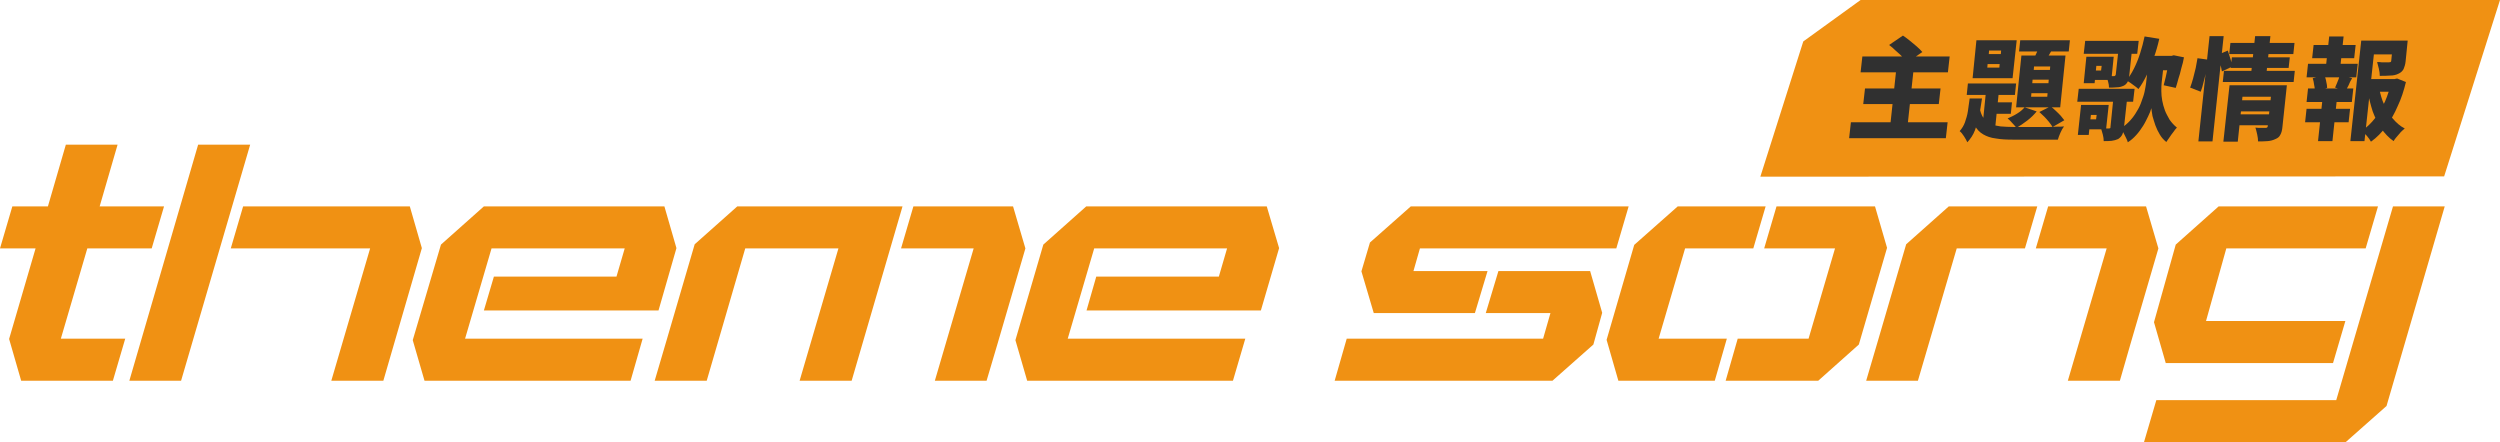
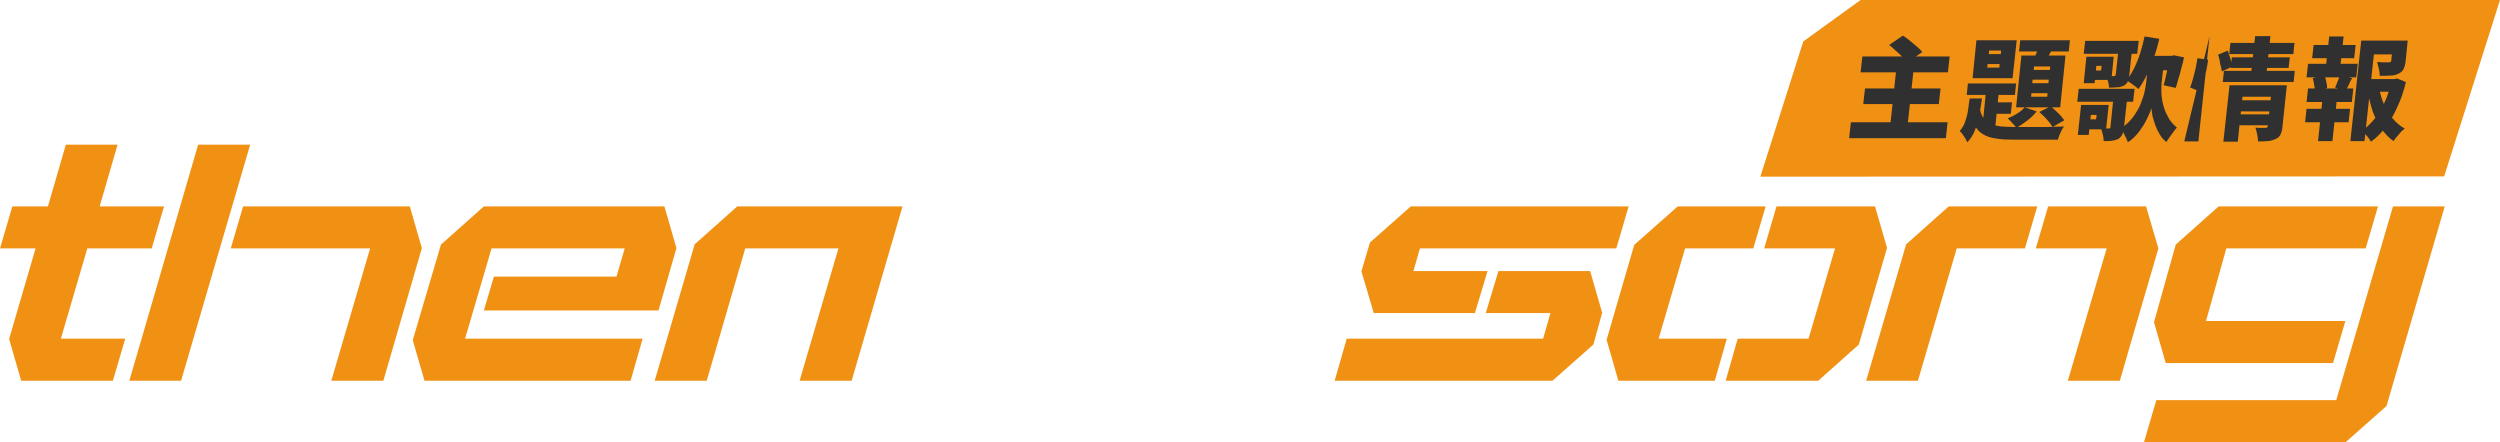
<svg xmlns="http://www.w3.org/2000/svg" version="1.1" id="レイヤー_1" x="0px" y="0px" viewBox="0 0 850.4 150.4" style="enable-background:new 0 0 850.4 150.4;" xml:space="preserve">
  <style type="text/css">
	.st0{fill:#F09113;}
	.st1{fill:#303030;}
</style>
  <g>
    <g>
      <g>
        <polygon class="st0" points="637.8,70.2 604.3,70.2 600.1,84.5 624.2,84.5 615.2,115.2 591.1,115.2 587,129.5 618.5,129.5      632.3,117.2 641.9,84.3    " />
        <polygon class="st0" points="587.4,115.2 564.2,115.2 573.2,84.5 596.4,84.5 600.6,70.2 570.7,70.2 555.9,83.3 546.5,115.6      550.5,129.5 583.3,129.5    " />
      </g>
      <g>
        <polygon class="st0" points="652.4,129.5 665.6,84.5 688.8,84.5 693,70.2 662.9,70.2 648.4,83.1 638.8,115.9 634.8,129.5    " />
        <polygon class="st0" points="721.1,129.5 724.7,117 734.2,84.5 730,70.2 696.7,70.2 692.5,84.5 716.6,84.5 703.4,129.5    " />
      </g>
      <g>
        <polygon class="st0" points="479.9,70.2 466,82.5 463.1,92.3 463.1,92.3 467.3,106.5 467.3,106.5 476.6,106.5 501.7,106.5      501.7,106.5 506,92.2 506,92.2 480.8,92.2 483,84.5 549.8,84.5 554,70.2    " />
        <polygon class="st0" points="528.1,129.5 542,117.2 545,106.4 540.9,92.2 540.9,92.2 509.7,92.2 509.7,92.2 505.4,106.5      505.4,106.5 527.4,106.5 524.9,115.2 458.1,115.2 454,129.5    " />
      </g>
      <polygon class="st0" points="164.6,70.2 150,83.2 140.4,115.7 144.4,129.5 214.5,129.5 218.6,115.2 158.2,115.2 167.2,84.5     212.5,84.5 209.7,94.1 168,94.1 164.6,105.6 224,105.6 230.1,84.4 226,70.2   " />
-       <polygon class="st0" points="369.5,70.2 354.9,83.2 345.4,115.7 349.4,129.5 419.4,129.5 423.6,115.2 363.2,115.2 372.2,84.5     417.4,84.5 414.6,94.1 372.9,94.1 369.6,105.6 428.9,105.6 435.1,84.4 430.9,70.2   " />
      <g>
        <polygon class="st0" points="67.4,49.2 44,129.5 61.6,129.5 85.1,49.2    " />
        <polygon class="st0" points="130.4,129.5 143.5,84.4 139.4,70.2 82.7,70.2 78.5,84.5 125.9,84.5 112.7,129.5    " />
      </g>
      <g>
-         <polygon class="st0" points="344.6,70.2 310.7,70.2 306.5,84.5 331.2,84.5 318,129.5 335.6,129.5 339.3,117 348.8,84.5    " />
        <polygon class="st0" points="289.4,70.2 289.4,70.2 250.8,70.2 236.3,83.1 226.7,115.9 222.7,129.5 240.4,129.5 253.5,84.5      285.2,84.5 272,129.5 289.7,129.5 307,70.2    " />
      </g>
      <polygon class="st0" points="38.4,129.5 42.6,115.2 20.7,115.2 29.7,84.5 51.6,84.5 55.8,70.2 33.9,70.2 40,49.2 22.4,49.2     16.3,70.2 4.2,70.2 0,84.5 12.1,84.5 3.1,115.3 7.2,129.5   " />
      <g>
        <polygon class="st0" points="804.7,84.5 808.9,70.2 754.7,70.2 740.1,83.2 732.7,109.6 736.7,123.5 793.6,123.5 797.8,109.2      750.4,109.2 757.3,84.5    " />
        <polygon class="st0" points="814,70.2 794.7,136.1 733.5,136.1 729.3,150.4 790.5,150.4 797.9,150.4 811.8,138.1 831.6,70.2         " />
      </g>
    </g>
    <polygon class="st0" points="831.4,60 850.4,0 632.9,0 613.4,14.1 598.8,60.1  " />
    <g>
      <path class="st1" d="M629.6,41.6h32.9l-0.6,5.4h-32.9L629.6,41.6z M633.5,19.2h29.7l-0.6,5.4h-29.7L633.5,19.2z M634.4,30.1h25.7    l-0.6,5.3h-25.7L634.4,30.1z M642.6,15.3l4.7-3.2c0.7,0.5,1.5,1,2.3,1.7c0.8,0.7,1.6,1.3,2.4,2c0.8,0.7,1.4,1.3,1.9,1.9l-5.1,3.5    c-0.4-0.6-1-1.2-1.7-1.9c-0.7-0.7-1.5-1.4-2.3-2.1C644.1,16.5,643.3,15.8,642.6,15.3z M645,23.9h5.9l-2.2,20.5h-5.9L645,23.9z" />
      <path class="st1" d="M670,33.5h4.2c-0.3,2-0.6,3.9-0.9,5.7c-0.4,1.8-0.9,3.5-1.5,5.1c-0.6,1.6-1.5,2.9-2.6,4.1    c-0.3-0.6-0.6-1.3-1.1-2c-0.5-0.8-1-1.4-1.5-1.8c0.8-0.9,1.4-1.9,1.8-3c0.4-1.2,0.8-2.4,1-3.8C669.6,36.4,669.8,34.9,670,33.5z     M669.4,28.4h16.4l-0.4,3.9H669L669.4,28.4z M673.3,36.3c0.3,1.6,0.7,2.8,1.3,3.7c0.6,0.9,1.4,1.6,2.4,2.1c1,0.5,2.2,0.7,3.5,0.9    c1.4,0.1,2.9,0.2,4.7,0.2c0.6,0,1.4,0,2.5,0c1.1,0,2.3,0,3.7,0c1.4,0,2.7,0,4.1,0c1.4,0,2.7,0,3.8-0.1c1.2,0,2.1,0,2.8-0.1    c-0.4,0.5-0.8,1.2-1.2,2.1c-0.4,0.9-0.7,1.7-0.9,2.4h-3h-12.3c-2.2,0-4.1-0.1-5.8-0.4c-1.7-0.2-3.1-0.7-4.3-1.4    c-1.2-0.7-2.2-1.7-2.9-3.1c-0.7-1.4-1.3-3.2-1.6-5.4L673.3,36.3z M672.3,13.7H686l-1.4,12.9H671L672.3,13.7z M675.7,29.6h4.4    l-1.6,15.6l-4.1-2.6L675.7,29.6z M676.1,21.8L676,23h4.1l0.1-1.2H676.1z M676.6,17.2l-0.1,1.2h4.1l0.1-1.2H676.6z M677.5,34.8h6.9    l-0.4,3.9h-6.9L677.5,34.8z M688.7,36.5l4.1,1.4c-0.9,1.1-1.9,2.1-3.2,3.1c-1.3,1-2.5,1.8-3.7,2.5c-0.2-0.3-0.5-0.7-0.9-1.1    c-0.4-0.4-0.7-0.8-1.1-1.2c-0.4-0.4-0.7-0.7-1-0.9c1.1-0.5,2.2-1,3.3-1.7C687.2,38,688,37.3,688.7,36.5z M687.6,18.9h15l-1.8,17.6    h-15L687.6,18.9z M687.2,13.7h16.9l-0.4,3.8h-16.9L687.2,13.7z M691,31.7l-0.1,1.2h5.5l0.1-1.2H691z M691.4,27.1l-0.1,1.2h5.5    l0.1-1.2H691.4z M694,14.6l4.7,1.1c-0.6,1.1-1.2,2.2-1.9,3.3c-0.6,1.1-1.2,2-1.7,2.8l-3.6-1.1c0.4-0.9,0.9-1.9,1.4-3    C693.4,16.6,693.8,15.5,694,14.6z M691.9,22.6l-0.1,1.2h5.5l0.1-1.2H691.9z M693.7,38.1l3.8-1.9c0.6,0.4,1.2,0.9,1.8,1.5    c0.6,0.6,1.2,1.1,1.7,1.7c0.5,0.6,0.9,1.1,1.2,1.5l-4,2.3c-0.3-0.5-0.7-1.1-1.2-1.7c-0.5-0.6-1-1.2-1.6-1.8    C694.8,39.1,694.2,38.6,693.7,38.1z" />
      <path class="st1" d="M707.1,30.2h19l-0.5,4.4h-19L707.1,30.2z M707.9,35.7h3.7l-1.1,10.2h-3.7L707.9,35.7z M709.7,19.3h3.7l-0.9,9    h-3.7L709.7,19.3z M709.3,13.9h18.2l-0.5,4.4h-18.2L709.3,13.9z M710.2,35.7h7.1l-0.9,8.3h-7.1l0.4-3.4h3.3l0.2-1.5h-3.3    L710.2,35.7z M711.9,19.3h7.1l-0.8,7.9h-7.1l0.3-3.2h3.3l0.2-1.6h-3.3L711.9,19.3z M719,32.3h4.7l-1.2,11c-0.1,1-0.3,1.9-0.6,2.5    c-0.3,0.6-0.8,1.1-1.4,1.5c-0.7,0.3-1.4,0.5-2.2,0.6c-0.8,0.1-1.7,0.1-2.7,0.1c0-0.7-0.1-1.4-0.3-2.2c-0.2-0.8-0.4-1.5-0.6-2.1    c0.5,0,1,0,1.6,0s0.9,0,1.1,0c0.2,0,0.3-0.1,0.4-0.1c0.1-0.1,0.1-0.2,0.1-0.4L719,32.3z M720.7,16.2h4.6l-1,9.4    c-0.1,1-0.3,1.8-0.6,2.3c-0.3,0.5-0.7,1-1.4,1.3c-0.7,0.3-1.4,0.5-2.2,0.5c-0.8,0.1-1.7,0.1-2.7,0.1c0-0.6-0.1-1.3-0.3-2    c-0.2-0.7-0.4-1.4-0.6-1.9c0.5,0,1,0,1.5,0c0.5,0,0.9,0,1.1,0c0.3,0,0.5-0.2,0.6-0.5L720.7,16.2z M733.6,21h2.5l-0.8,7.2    c-0.1,0.8-0.1,1.7-0.1,2.8c0,1,0.1,2.1,0.3,3.2c0.2,1.1,0.5,2.2,0.9,3.3c0.4,1.1,1,2.1,1.6,3.2c0.7,1,1.5,1.9,2.5,2.7    c-0.4,0.4-0.8,0.9-1.2,1.5c-0.5,0.6-0.9,1.2-1.3,1.8c-0.4,0.6-0.8,1.1-1.1,1.6c-0.9-0.7-1.6-1.5-2.2-2.5c-0.6-1-1.1-2-1.5-3.1    c-0.4-1.1-0.7-2.2-1-3.2c-0.2-1-0.3-2-0.4-2.7c-0.2,0.8-0.6,1.8-1.1,2.8c-0.5,1-1,2.1-1.7,3.2c-0.7,1.1-1.4,2.1-2.3,3.1    c-0.9,1-1.8,1.8-2.9,2.5c-0.1-0.4-0.3-0.9-0.6-1.5c-0.3-0.6-0.6-1.2-0.9-1.8c-0.3-0.6-0.6-1.1-0.9-1.4c1.2-0.8,2.3-1.7,3.2-2.7    c0.9-1,1.7-2.1,2.3-3.2c0.7-1.1,1.2-2.2,1.6-3.4c0.4-1.1,0.8-2.2,1-3.2c0.2-1,0.4-2,0.5-2.8l0.8-7.2H733.6z M729.5,12.4l5,0.8    c-0.5,2.2-1.1,4.4-1.9,6.5c-0.7,2.1-1.5,4.1-2.4,5.9c-0.9,1.8-1.8,3.4-2.8,4.7c-0.3-0.3-0.6-0.6-1.2-1c-0.5-0.4-1-0.7-1.5-1.1    c-0.5-0.4-1-0.6-1.4-0.8c0.9-1.1,1.8-2.5,2.6-4.1c0.8-1.6,1.5-3.3,2.1-5.2C728.6,16.2,729.1,14.3,729.5,12.4z M729.6,19h9.9    l-0.5,4.9H729L729.6,19z M738,19h0.7l0.7-0.2l3.5,0.7c-0.2,1.2-0.5,2.4-0.9,3.7c-0.3,1.3-0.6,2.5-1,3.6c-0.3,1.1-0.6,2.2-0.9,3.1    L736,29c0.2-0.8,0.4-1.7,0.7-2.8c0.2-1.1,0.5-2.2,0.7-3.3c0.2-1.1,0.4-2.2,0.6-3.2L738,19z" />
-       <path class="st1" d="M747.5,19.8l3.6,0.5c-0.1,1.1-0.3,2.3-0.6,3.6c-0.3,1.3-0.5,2.6-0.9,3.9c-0.3,1.3-0.6,2.4-1,3.4l-3.6-1.4    c0.3-0.9,0.7-1.9,1-3.1c0.3-1.2,0.6-2.3,0.9-3.6C747.1,22,747.3,20.9,747.5,19.8z M751.6,12.3h4.8l-3.8,35.8h-4.8L751.6,12.3z     M754.5,18.6l3.3-1.4c0.3,0.9,0.6,1.8,0.9,2.8c0.3,1,0.5,1.9,0.7,2.6l-3.6,1.7c-0.1-0.7-0.3-1.6-0.6-2.7    C755.1,20.5,754.8,19.5,754.5,18.6z M756.5,24.1h24.1l-0.4,3.8h-24.1L756.5,24.1z M758.4,29h15.1l-0.4,3.9h-10.3l-1.6,15.3h-4.9    L758.4,29z M758.7,14.6h21.8l-0.4,3.8h-21.8L758.7,14.6z M759.2,19.5h19.7l-0.4,3.6h-19.7L759.2,19.5z M761.3,38.9h11.5l-0.4,3.7    h-11.5L761.3,38.9z M761.7,34.1h11.5l-0.4,3.8h-11.5L761.7,34.1z M767.1,12.3h5.2l-1.4,13.1h-5.2L767.1,12.3z M772.9,29h5    l-1.5,14.1c-0.1,1.1-0.3,2-0.7,2.7c-0.3,0.7-0.9,1.2-1.7,1.5c-0.8,0.4-1.6,0.6-2.6,0.7c-1,0.1-2.1,0.1-3.3,0.1    c0-0.7-0.1-1.5-0.3-2.4c-0.2-0.9-0.4-1.7-0.6-2.3c0.6,0.1,1.3,0.1,2,0.1c0.7,0,1.2,0,1.5,0c0.4,0,0.7-0.2,0.7-0.6L772.9,29z" />
+       <path class="st1" d="M747.5,19.8l3.6,0.5c-0.1,1.1-0.3,2.3-0.6,3.6c-0.3,1.3-0.5,2.6-0.9,3.9c-0.3,1.3-0.6,2.4-1,3.4l-3.6-1.4    c0.3-0.9,0.7-1.9,1-3.1c0.3-1.2,0.6-2.3,0.9-3.6C747.1,22,747.3,20.9,747.5,19.8z M751.6,12.3l-3.8,35.8h-4.8L751.6,12.3z     M754.5,18.6l3.3-1.4c0.3,0.9,0.6,1.8,0.9,2.8c0.3,1,0.5,1.9,0.7,2.6l-3.6,1.7c-0.1-0.7-0.3-1.6-0.6-2.7    C755.1,20.5,754.8,19.5,754.5,18.6z M756.5,24.1h24.1l-0.4,3.8h-24.1L756.5,24.1z M758.4,29h15.1l-0.4,3.9h-10.3l-1.6,15.3h-4.9    L758.4,29z M758.7,14.6h21.8l-0.4,3.8h-21.8L758.7,14.6z M759.2,19.5h19.7l-0.4,3.6h-19.7L759.2,19.5z M761.3,38.9h11.5l-0.4,3.7    h-11.5L761.3,38.9z M761.7,34.1h11.5l-0.4,3.8h-11.5L761.7,34.1z M767.1,12.3h5.2l-1.4,13.1h-5.2L767.1,12.3z M772.9,29h5    l-1.5,14.1c-0.1,1.1-0.3,2-0.7,2.7c-0.3,0.7-0.9,1.2-1.7,1.5c-0.8,0.4-1.6,0.6-2.6,0.7c-1,0.1-2.1,0.1-3.3,0.1    c0-0.7-0.1-1.5-0.3-2.4c-0.2-0.9-0.4-1.7-0.6-2.3c0.6,0.1,1.3,0.1,2,0.1c0.7,0,1.2,0,1.5,0c0.4,0,0.7-0.2,0.7-0.6L772.9,29z" />
      <path class="st1" d="M784.6,37h14.8l-0.5,4.6h-14.8L784.6,37z M785.1,30.1h15.4l-0.5,4.6h-15.4L785.1,30.1z M785.1,21.7h16.9    l-0.5,4.6h-16.9L785.1,21.7z M787,15.3h14.3l-0.5,4.5h-14.3L787,15.3z M786.7,26.6l4-1c0.2,0.7,0.5,1.4,0.6,2.2    c0.2,0.8,0.3,1.5,0.3,2.1l-4.2,1.2c0-0.6,0-1.3-0.2-2.1C787.1,28.1,786.9,27.3,786.7,26.6z M790.2,32h4.9L793.4,48h-4.9L790.2,32z     M792.3,12.4h4.9l-1.2,11h-4.9L792.3,12.4z M795.9,25.5l4.2,1.1c-0.5,0.8-0.9,1.6-1.2,2.4c-0.4,0.7-0.7,1.4-1,1.9l-3.6-1.1    c0.2-0.4,0.4-0.9,0.6-1.4c0.2-0.5,0.4-1,0.6-1.5S795.8,25.9,795.9,25.5z M803.2,13.8h13.6l-0.5,4.7h-8.8L804.3,48h-4.8L803.2,13.8    z M813.6,26.9h0.9l0.9-0.2l3,1.2c-0.7,2.9-1.6,5.7-2.8,8.2c-1.1,2.6-2.4,4.8-3.9,6.9c-1.5,2-3.2,3.8-5.2,5.2    c-0.3-0.6-0.8-1.3-1.4-2c-0.6-0.7-1.2-1.3-1.7-1.7c1.7-1.2,3.2-2.6,4.5-4.3c1.3-1.7,2.4-3.6,3.4-5.7c0.9-2.1,1.6-4.3,2.1-6.5    L813.6,26.9z M804.4,26.9h10.7l-0.5,4.3H804L804.4,26.9z M809.3,30.1c0.4,1.9,0.9,3.8,1.7,5.5c0.7,1.8,1.7,3.3,2.9,4.7    c1.2,1.4,2.5,2.6,4.1,3.4c-0.6,0.5-1.3,1.1-2,2c-0.8,0.9-1.4,1.6-1.8,2.3c-1.6-1.1-3-2.6-4.2-4.3c-1.2-1.7-2.1-3.7-2.9-5.8    c-0.7-2.2-1.3-4.5-1.7-6.9L809.3,30.1z M814.1,13.8h4.9l-0.7,7c-0.1,1.1-0.4,2-0.7,2.7c-0.4,0.7-0.9,1.2-1.8,1.6    c-0.8,0.4-1.7,0.6-2.8,0.6c-1,0.1-2.2,0.1-3.5,0.1c0-0.7-0.1-1.5-0.3-2.4c-0.2-0.9-0.4-1.6-0.6-2.3c0.5,0,1,0,1.6,0.1    c0.6,0,1.1,0,1.5,0c0.5,0,0.8,0,0.9,0c0.3,0,0.5-0.1,0.6-0.1c0.1-0.1,0.2-0.2,0.2-0.4L814.1,13.8z" />
    </g>
  </g>
</svg>